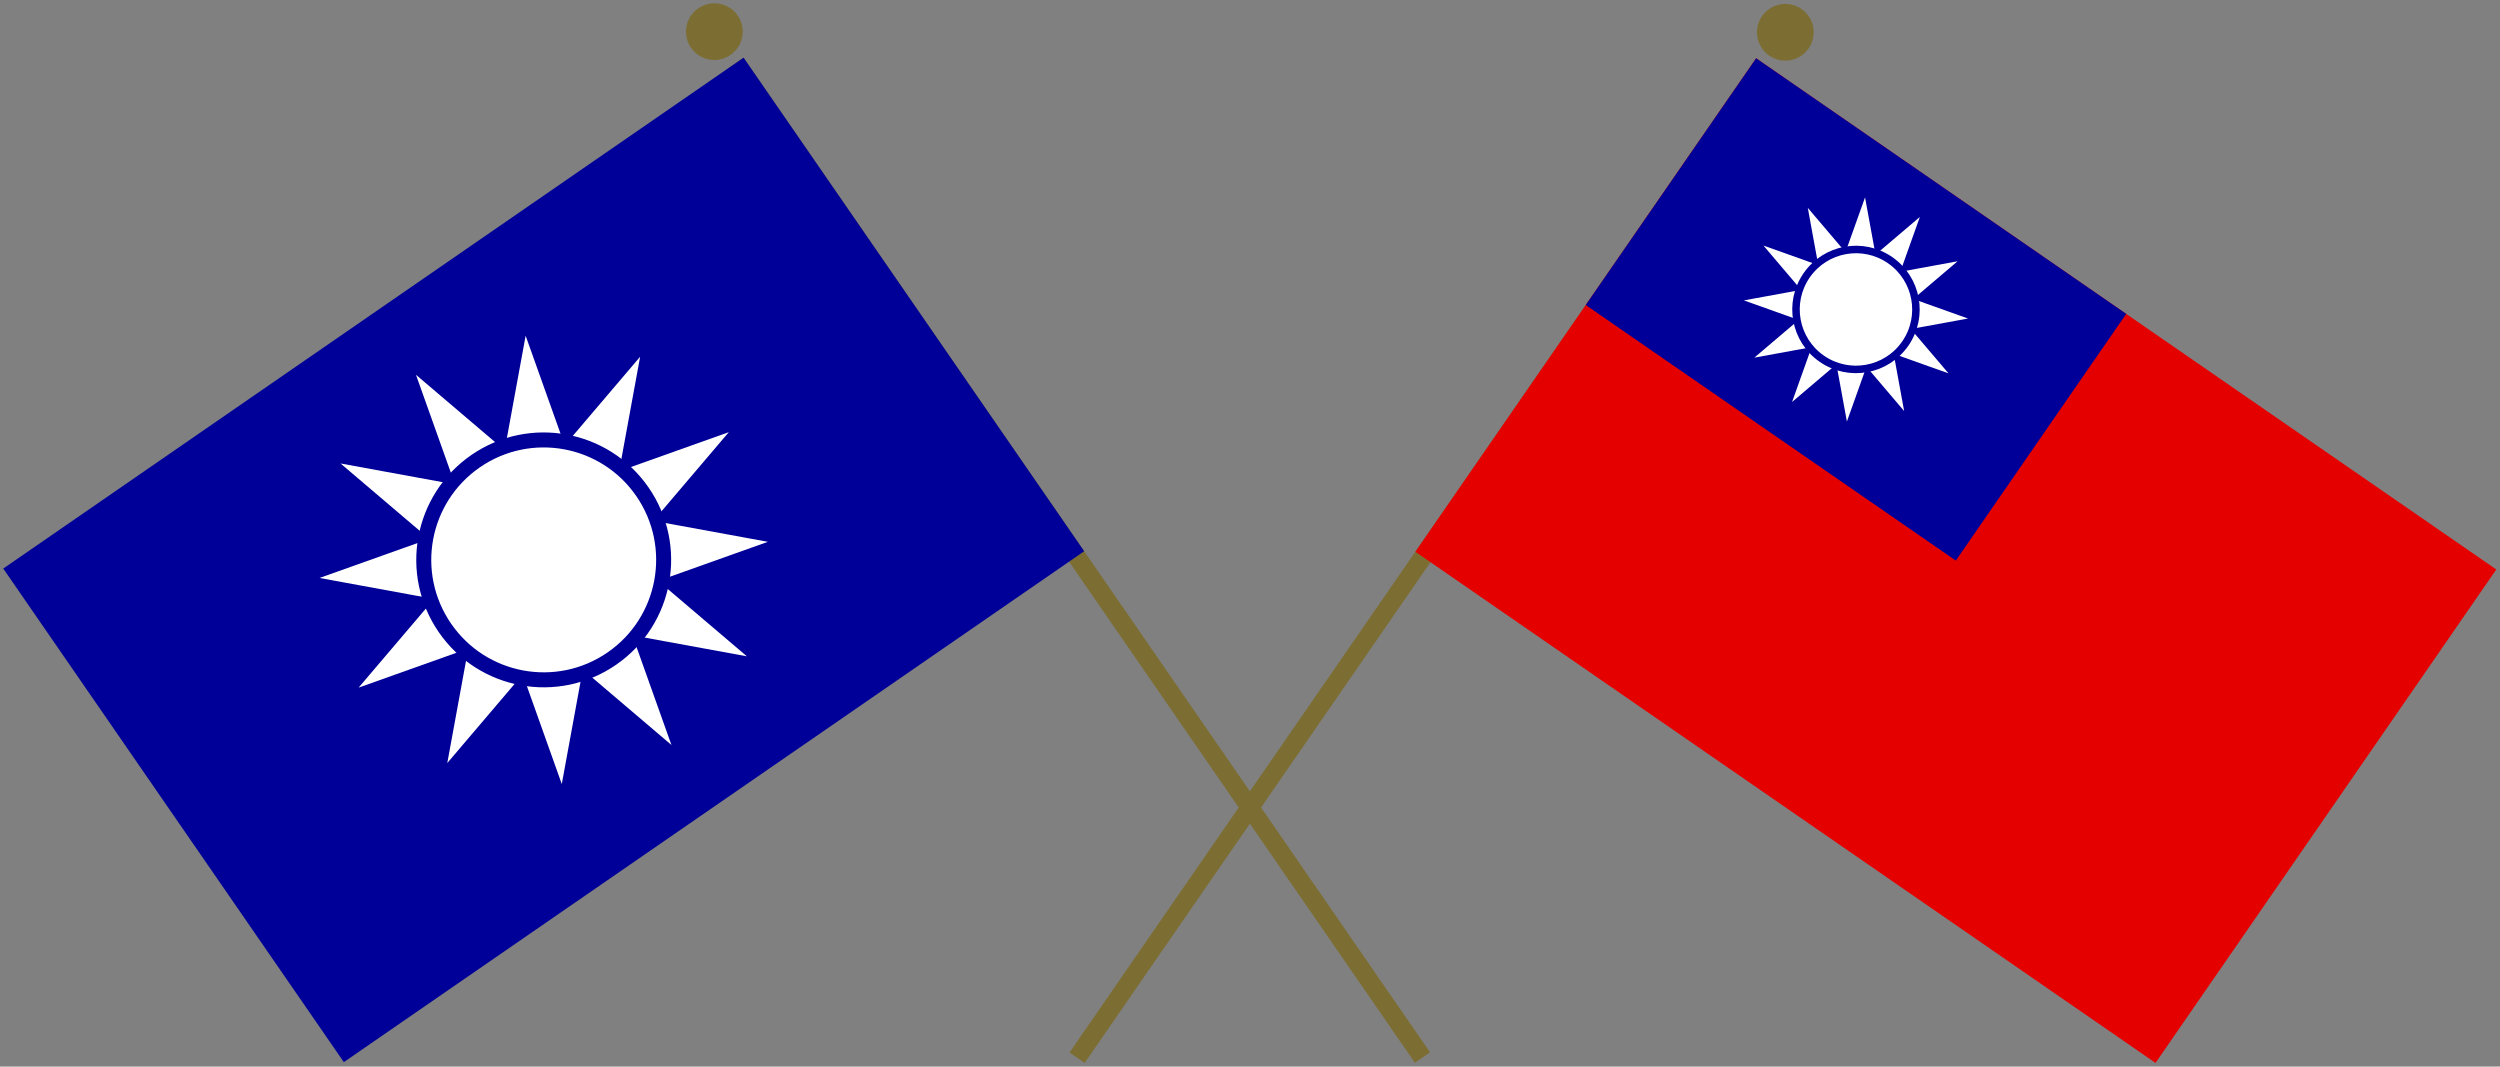
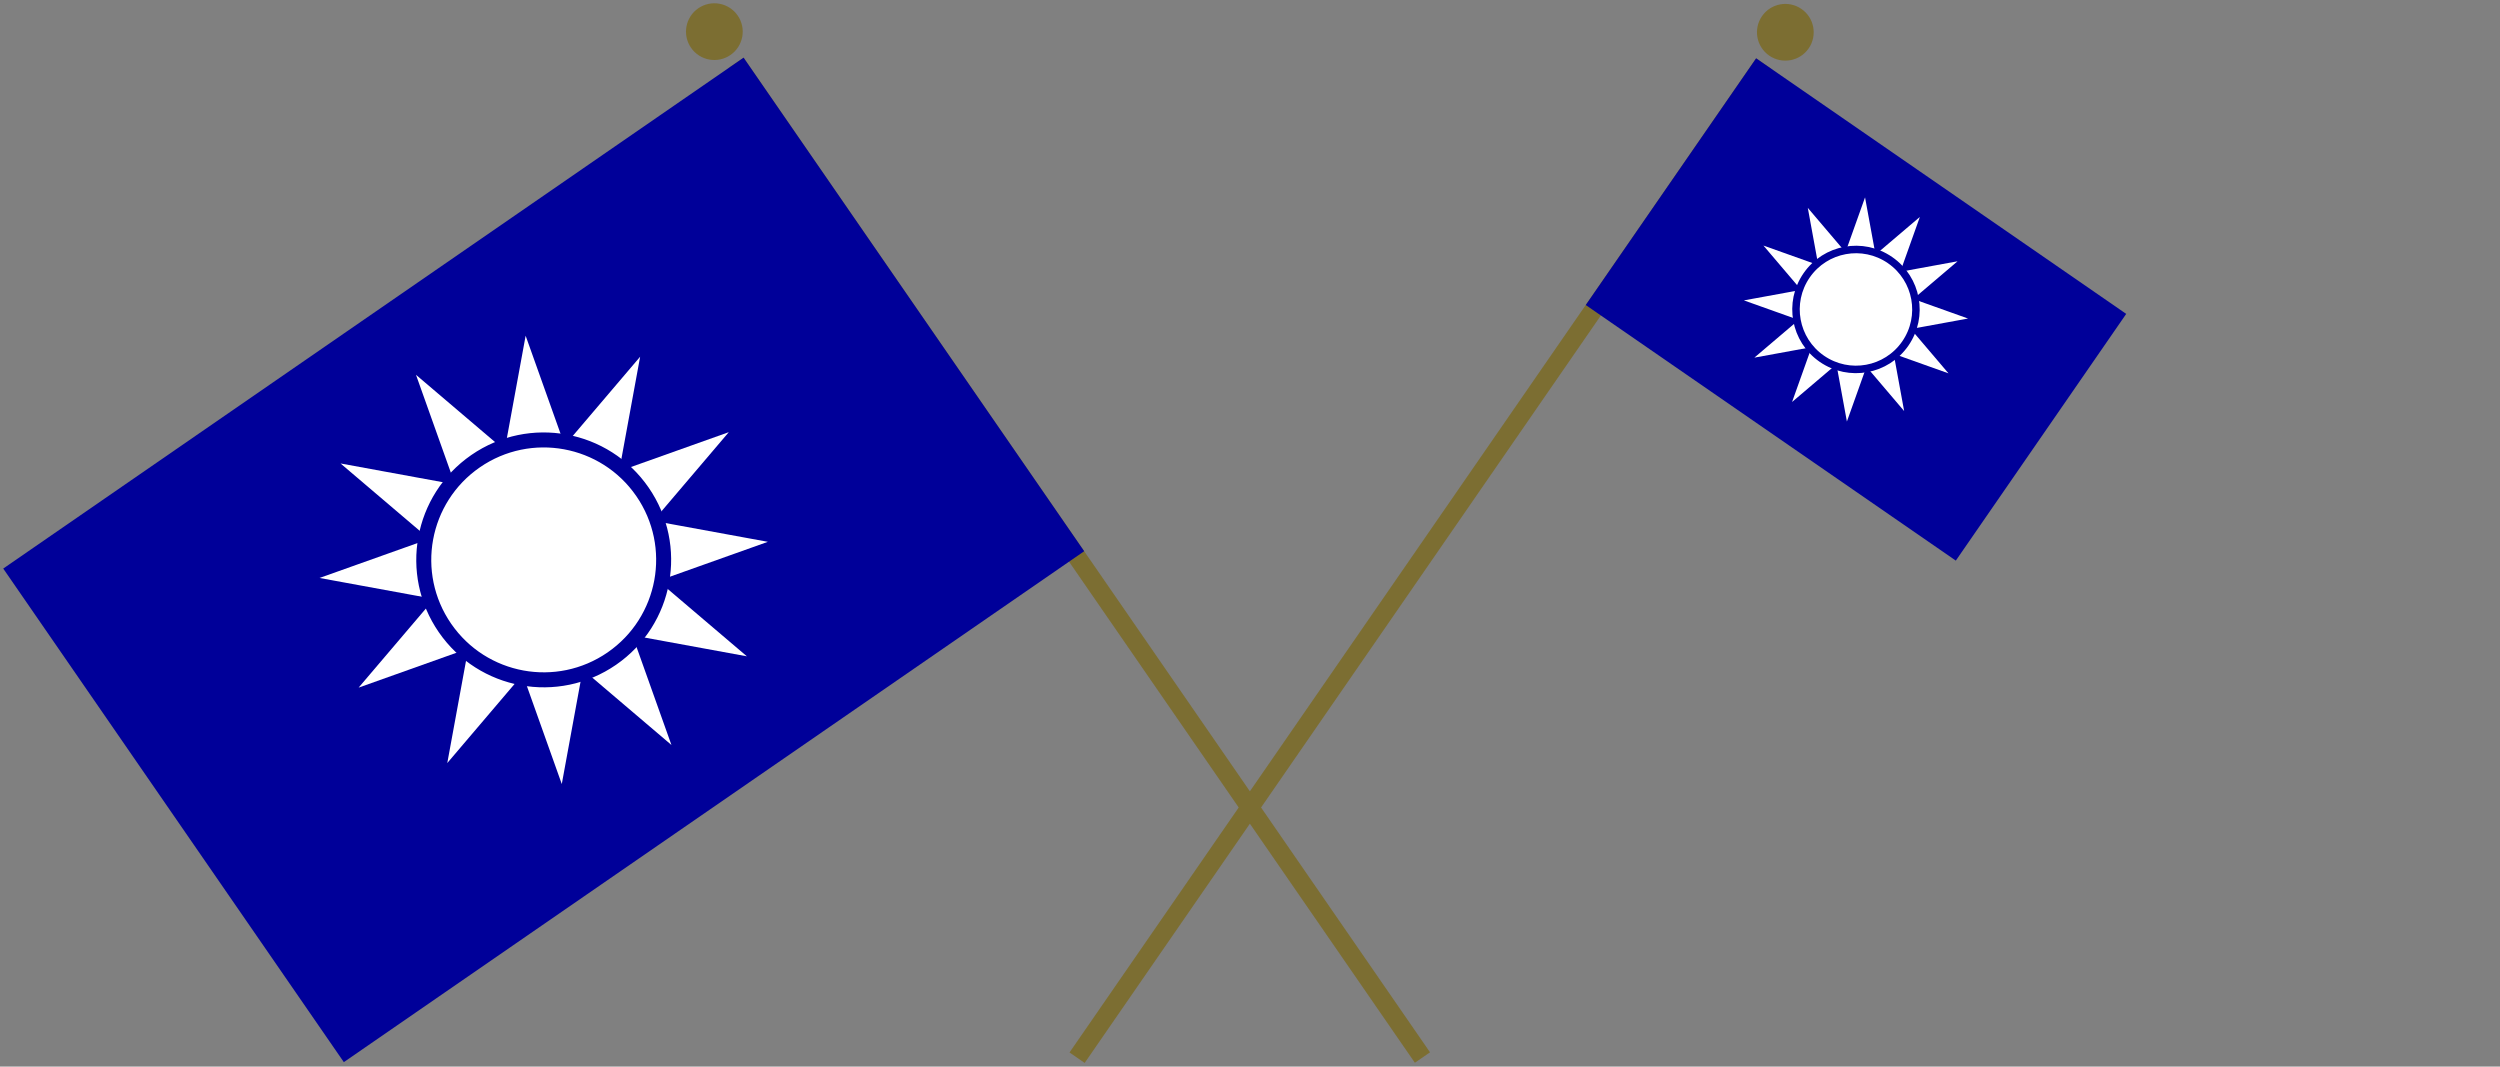
<svg xmlns="http://www.w3.org/2000/svg" xmlns:ns1="http://sodipodi.sourceforge.net/DTD/sodipodi-0.dtd" xmlns:ns2="http://www.inkscape.org/namespaces/inkscape" width="675.348" height="288.138" version="1.1" viewBox="0 0 675.348 288.138" xml:space="preserve" id="svg48" ns1:docname="Crossed Flags of The Kumotang Party.svg" ns2:version="1.1.2 (b8e25be833, 2022-02-05)">
  <rect x="0" y="0" width="675.348" height="288.138" fill="#808080" stroke="none" />
  <defs id="defs52" />
  <ns1:namedview id="namedview50" pagecolor="#ffffff" bordercolor="#666666" borderopacity="1.0" ns2:pageshadow="2" ns2:pageopacity="0.0" ns2:pagecheckerboard="0" showgrid="false" ns2:object-paths="false" ns2:snap-intersection-paths="false" ns2:snap-smooth-nodes="false" ns2:snap-bbox="false" ns2:snap-bbox-edge-midpoints="false" ns2:bbox-nodes="false" showguides="true" ns2:guide-bbox="true" ns2:snap-bbox-midpoints="false" ns2:zoom="1.5888105" ns2:cx="337.67401" ns2:cy="143.81829" ns2:window-width="1920" ns2:window-height="1001" ns2:window-x="-9" ns2:window-y="-9" ns2:window-maximized="1" ns2:current-layer="svg48" />
  <style type="text/css" id="style2">
	.st0{fill:#7C6E32;}
	.st1{fill:#FFFFFF;}
	.st2{fill:#F9C300;}
	.st3{fill:#133481;}
	.st4{fill:#C2231F;}
</style>
  <g transform="rotate(34.63,494.647,399.726)" id="g22" ns2:label="g18">
    <g transform="translate(-4)" fill="#7c6e32" fill-rule="evenodd" stroke-linecap="square" stroke-linejoin="round" stroke-width="0.3" id="g8" ns2:label="g6">
      <rect x="263.78" y="95.281" width="4.972" height="326.389" stop-color="#000000" id="rect4" ns2:label="rect2" />
      <circle cx="266.28" cy="85.013" r="7.662" stop-color="#000000" id="circle6" ns2:label="circle4" />
    </g>
    <g transform="matrix(0.27,0,0,0.27,390.8,4.795)" id="g20" ns2:label="g16">
-       <path d="m -485.26,335.133 900,-2e-5 -10e-5,600 -900,-5e-5 z" fill="#fe0000" id="path2" style="fill:#e50000;fill-opacity:1;stroke-width:1" ns2:label="path8" />
      <path d="m -485.26,335.133 450,4e-5 v 300 l -450,-2e-5 z" fill="#000095" id="path4" style="fill:#000099;fill-opacity:1;stroke-width:1" ns2:label="path10" />
      <path d="m -260.26,372.633 -56.25,209.928 153.678,-153.678 -209.928,56.25 209.928,56.25 -153.678,-153.678 56.25,209.928 56.25,-209.928 -153.678,153.678 209.928,-56.25 -209.928,-56.25 153.678,153.678 -56.25,-209.928" id="path6" style="fill:#ffffff;fill-opacity:1;stroke-width:1" ns2:label="path12" />
      <circle cy="485.133" cx="-260.26" r="60" stroke="#000095" stroke-width="7.5" id="circle8" style="fill:#ffffff;fill-opacity:1;stroke:#000099;stroke-opacity:1" ns2:label="circle14" />
    </g>
  </g>
  <g transform="matrix(-0.823,0.568,0.568,0.823,502.5,-211.4)" id="g42" ns2:label="g34">
    <g transform="translate(-17.613,10.682)" fill="#7c6e32" fill-rule="evenodd" stroke-linecap="square" stroke-linejoin="round" stroke-width="0.3" id="g28" ns2:label="g24">
      <rect x="394.8" y="4.795" width="4.972" height="326.474" stop-color="#000000" id="rect24" ns2:label="rect20" />
      <circle cx="397.3" cy="-5.473" r="7.662" stop-color="#000000" id="circle26" ns2:label="circle22" />
    </g>
    <g transform="matrix(0.27,0,0,0.27,390.8,4.795)" id="g40" ns2:label="g32">
      <path fill="#cc0000" fill-opacity="1" d="m -50.444,39.551 900.016,-0.039 0.026,600.011 -900.016,0.039 z" id="path2-2" style="fill:#000099;fill-opacity:1;stroke-width:1" ns2:label="path26" />
      <path d="M 399.567,114.533 287.083,534.401 594.432,227.026 174.573,339.546 594.441,452.03 287.066,144.682 399.586,564.541 512.071,144.673 204.722,452.047 624.581,339.527 204.712,227.043 512.087,534.392 399.567,114.533" id="path6-2" style="fill:#ffffff;fill-opacity:1;stroke-width:2" ns2:label="path28" />
      <circle cy="339.553" cx="399.563" r="120.002" stroke="#000095" stroke-width="15" id="circle8-7" style="fill:#ffffff;fill-opacity:1;stroke:#000099;stroke-opacity:1" ns2:label="path30" transform="rotate(-0.002)" />
    </g>
  </g>
</svg>